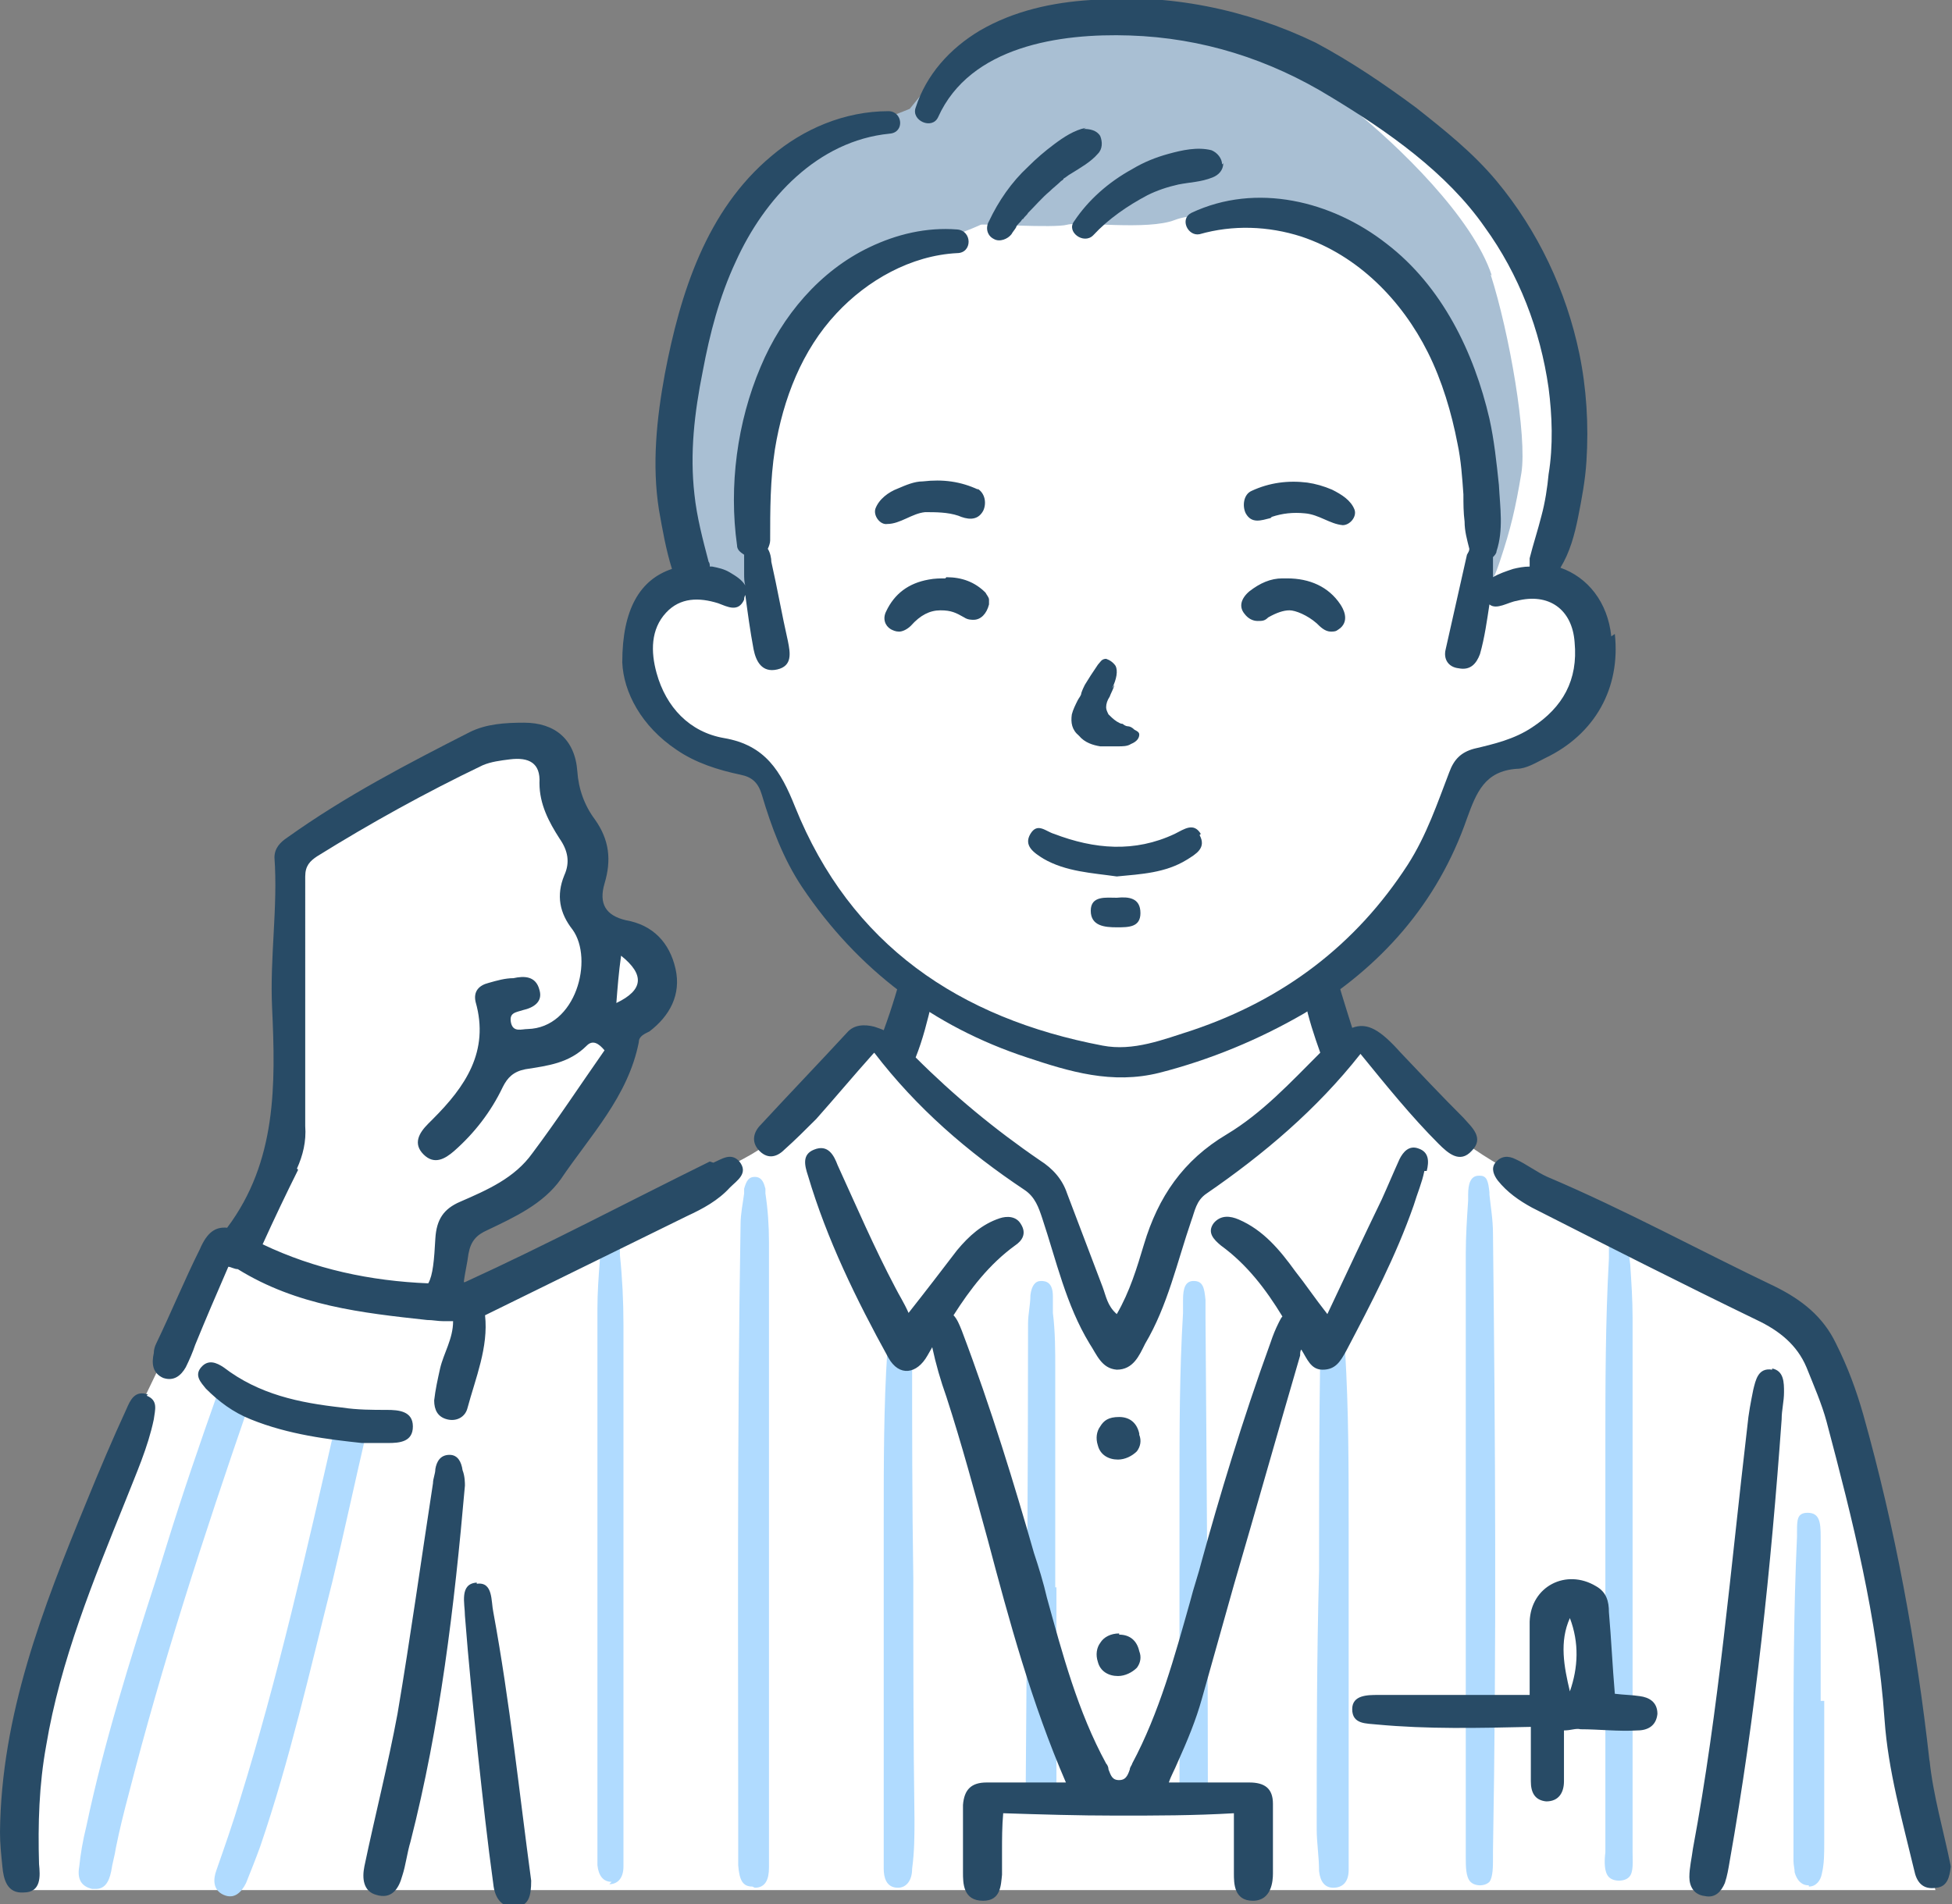
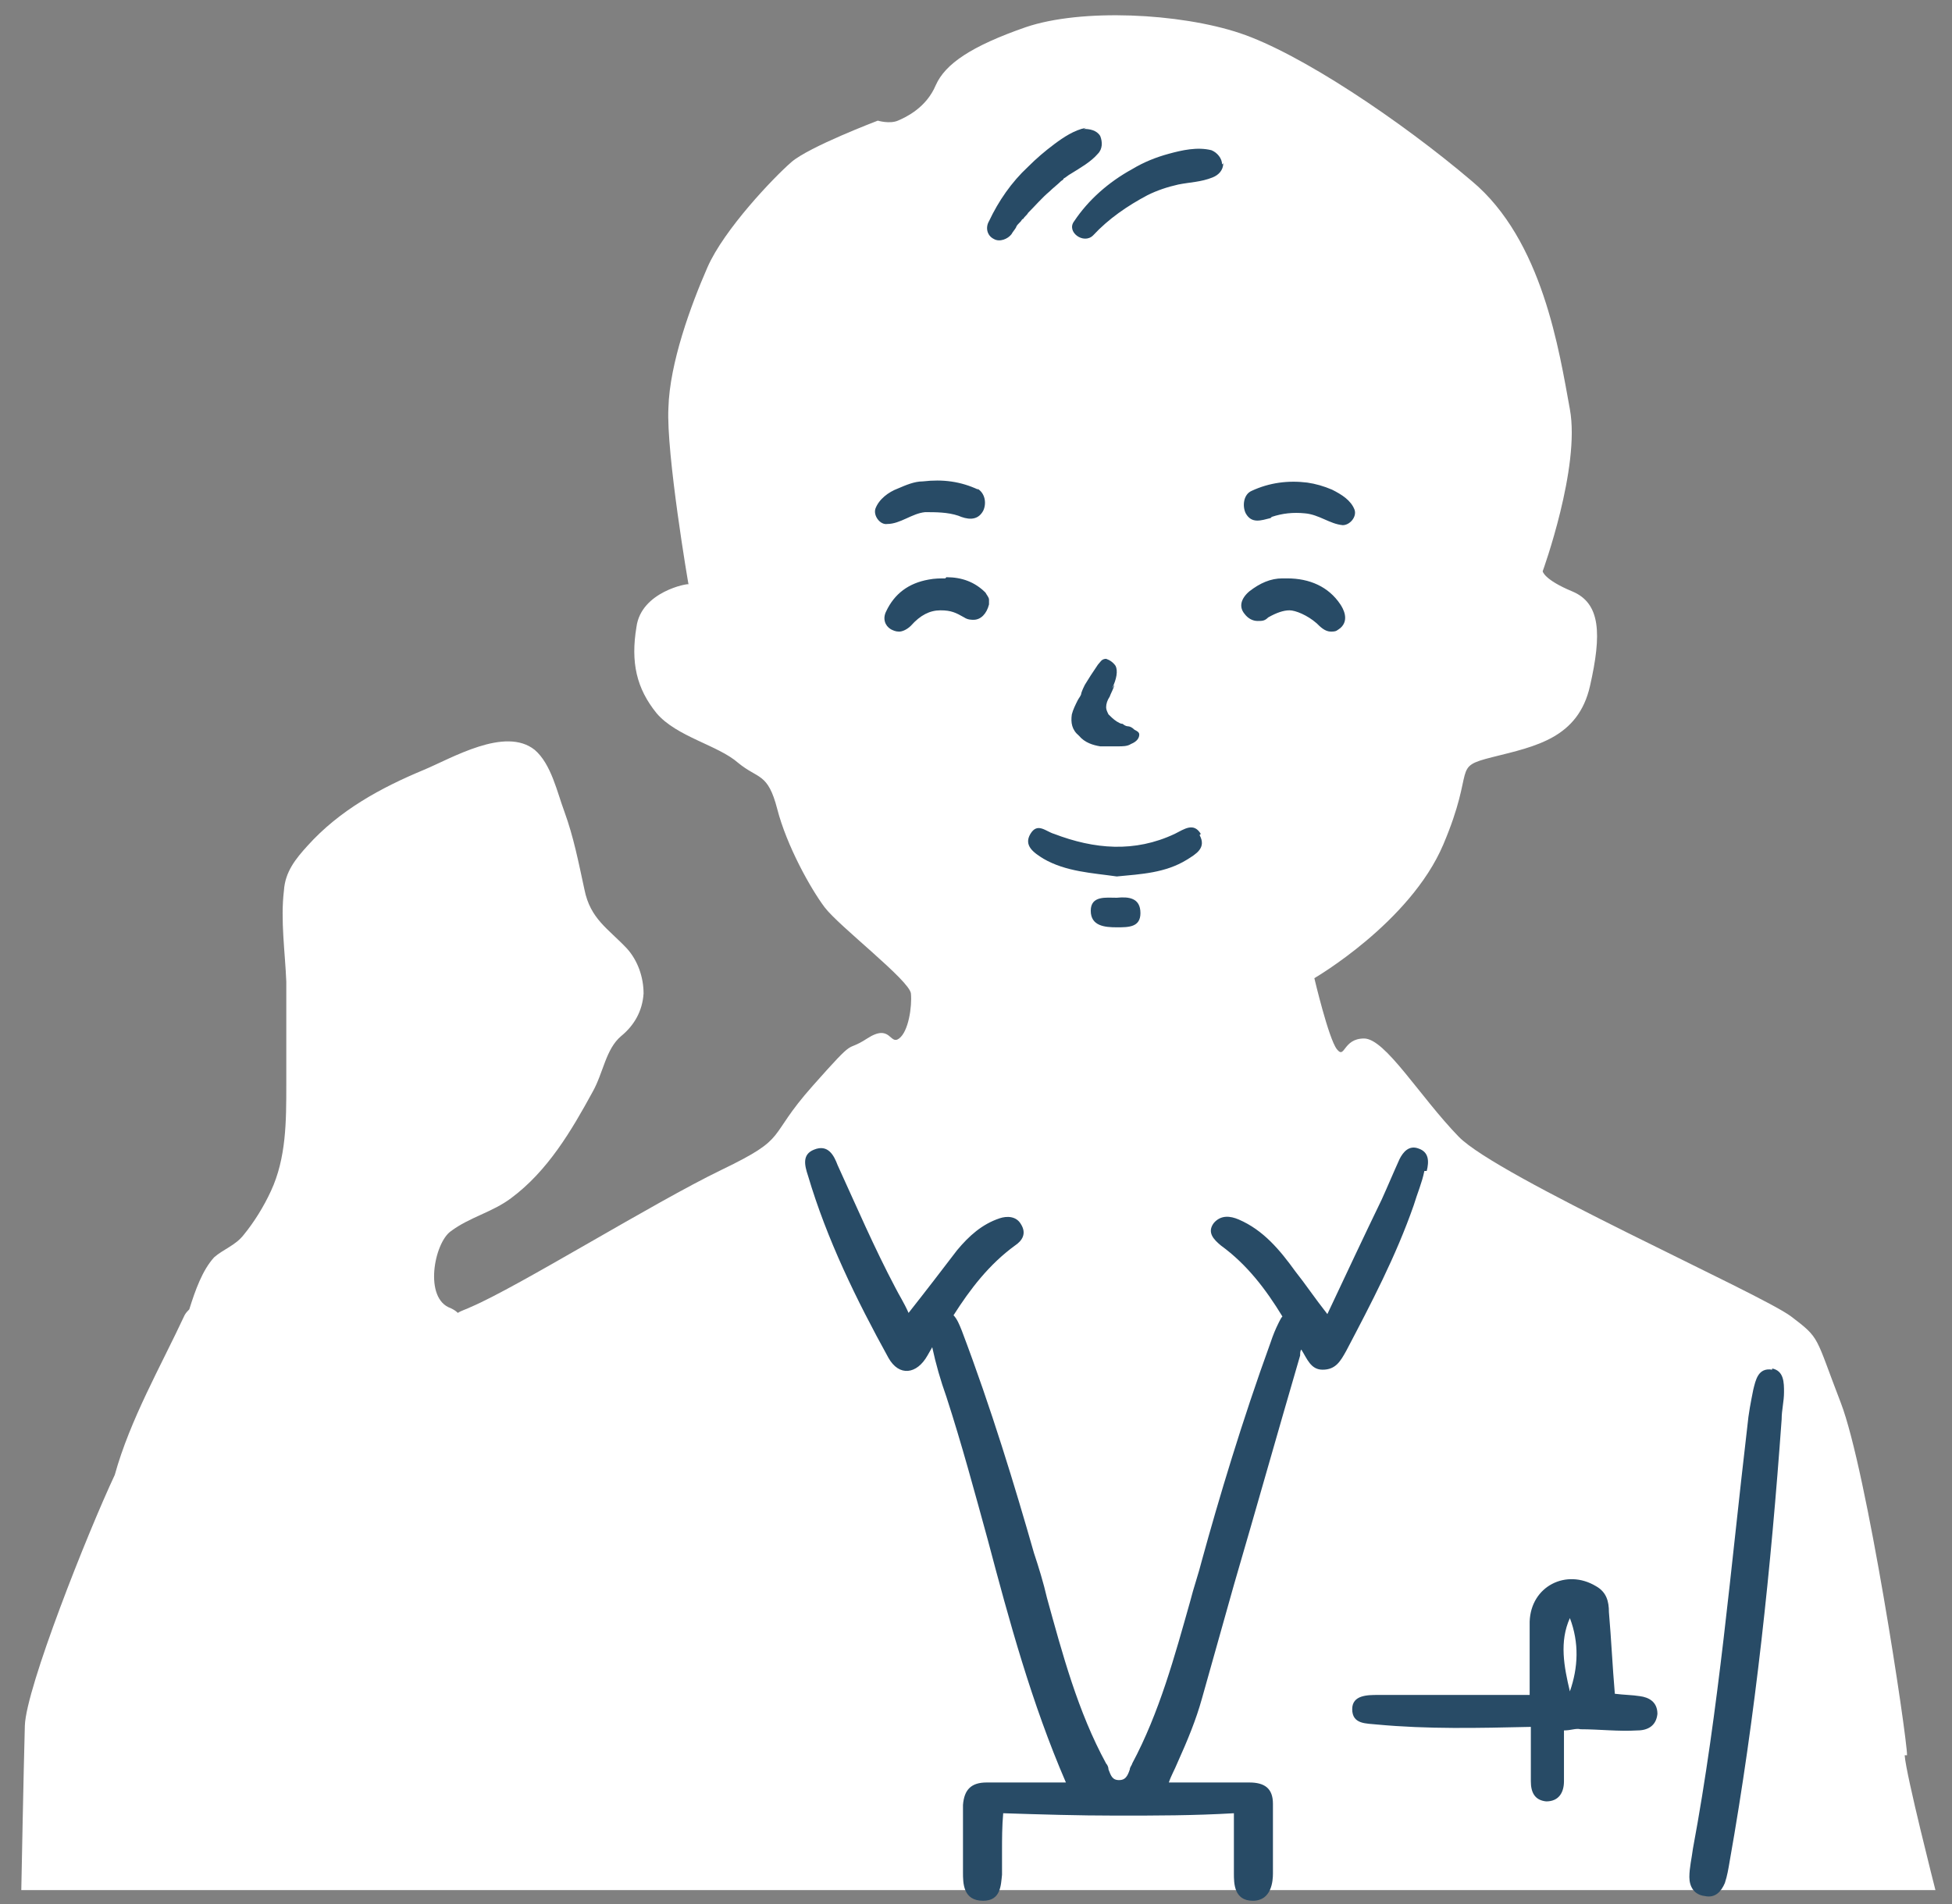
<svg xmlns="http://www.w3.org/2000/svg" viewBox="0 0 165 161">
  <rect x="0" y="0" width="165" height="161" fill="#808080" stroke="none" />
  <defs>
    <style>.cls-2{fill:#284b66}</style>
  </defs>
  <g id="Layer_2">
    <g id="_レイヤー_1">
      <g id="_ワイシャツ_x3000_ストライプ">
        <path id="_白" d="M161.2 148.4c0-1.6-3.4-24.1-5.6-29.8-2.2-5.7-1.7-5.4-4.2-7.3-2.5-1.9-24.8-11.8-28.1-15.2s-6.2-8.3-8-8.3-1.6 1.8-2.3.9-1.9-6-1.9-6 8.1-4.7 10.9-11.3.6-6.5 4.2-7.4c3.6-.9 7.2-1.6 8.2-6s.9-7-1.5-8-2.5-1.7-2.5-1.7 3.2-8.8 2.3-13.7-2.3-14.3-8.3-19.3c-6-5.1-14.5-10.8-19.6-12.5S91.4.7 86.7 2.3c-4.6 1.6-6.8 3.1-7.6 4.9-.8 1.9-2.5 2.7-3.2 3s-1.7 0-1.7 0-5.8 2.2-7.3 3.5c-1.5 1.3-5.7 5.7-7.1 8.9-1.4 3.2-3.2 8.1-3.3 11.9-.2 3.8 1.7 15 1.7 14.9s-4 .6-4.4 3.6c-.5 3 0 5.2 1.7 7.3 1.7 2 5.2 2.7 6.9 4.2 1.7 1.4 2.5.8 3.3 3.9s2.8 6.7 4 8.3 7.2 6.2 7.3 7.3-.2 3.2-1 3.8-.7-1.3-2.7 0-.7-.4-4.6 4c-4 4.5-1.9 4.3-7.7 7.1-5.8 2.8-17.2 9.9-21.2 11.6-.4.2-.8.3-1.1.5-.2-.2-.4-.3-.6-.4-2.3-.8-1.4-5.5 0-6.5 1.6-1.2 3.5-1.6 5.1-2.8 3.1-2.3 5.1-5.7 6.9-9 .9-1.6 1.1-3.6 2.4-4.7 1.1-.9 1.8-2.1 1.9-3.6 0-1.4-.5-2.8-1.4-3.8-1.6-1.7-3.1-2.5-3.6-5-.5-2.3-.9-4.4-1.7-6.6-.6-1.6-1.1-4-2.5-5.2-2.5-2-7 .7-9.4 1.7-3.6 1.5-7.1 3.4-9.8 6.4-1 1.1-1.9 2.2-2 3.8-.3 2.5.1 5.2.2 7.7v8.7c0 3.1 0 6.2-1.3 9-.6 1.3-1.4 2.6-2.3 3.7-.7.9-1.7 1.2-2.5 1.9-1 1.1-1.6 2.8-2.1 4.4-.1.1-.3.3-.4.5-2 4.3-4.6 8.8-5.9 13.5-2.3 4.9-7.5 18-7.6 21.2-.1 3.5-.3 13.9-.3 13.9h161.8s-2.5-9.8-2.6-11.4z" fill="#fff" />
        <g id="_塗り">
-           <path d="M63.6 159.5c-.8 0-1.1-.5-1.2-1.8v-3.3c0-15.2-.1-33.1.2-50.9 0-.9.2-1.8.3-2.6v-.4c.2-.7.4-1 .9-1 .7 0 .8.7.9 1v.4c.2 1.3.3 2.7.3 4.1v52.9c0 1-.3 1.7-1.2 1.7zm61.6-.1c-.4 0-.7-.1-.9-.3-.4-.4-.4-1.3-.4-2.1v-51c0-1.5.1-3 .2-4.5v-.5c0-.9.2-1.6.9-1.6h.1c.6 0 .7.5.8 1.4v.2c.1 1 .3 2.1.3 3.3.2 17.7.3 34.9 0 52.2v.6c0 .7 0 1.6-.3 2-.2.2-.5.3-.9.3zm-73.5-.3c-.7 0-1.1-.5-1.2-1.4v-47.1c0-1.3.1-2.7.2-4V105c0-.8 0-1.3.8-1.3s.9.7.9 1.7v.7c.2 1.9.3 3.9.3 5.9v45.8c0 1-.5 1.5-1.2 1.5zm85.2-.1c-.4 0-.7-.1-.9-.3-.4-.4-.4-1.3-.3-2.1v-34.3c0-5.2 0-10.5.3-15.9v-1.3c.1-.8.2-1.4.9-1.5.7 0 .8.6.8 1.4 0 .6 0 1.3.1 1.9.1 1.5.2 3 .2 4.5v45.2c0 .8.1 1.7-.3 2.1-.2.2-.5.3-.9.3zm-24.2.6c-.7 0-1.1-.5-1.2-1.4 0-1.2-.2-2.4-.2-3.5 0-7.3 0-14.6.2-21.9 0-6.2 0-12.4.1-18.5 0-1.3.3-1.8 1.1-1.8s1 .7 1 1.7c.3 5 .3 9.9.3 14.6v29.3c0 1-.5 1.5-1.3 1.5zm-36.8 0c-1 0-1.2-.9-1.2-1.6v-29.7c0-4.6 0-9.4.3-14 0-1.2.2-1.9 1-1.9.9 0 1.1.7 1.1 1.9 0 6.4 0 12.8.1 19.1 0 6.8 0 13.6.1 20.4 0 1.4 0 2.7-.2 4.2 0 1-.5 1.6-1.2 1.6zm23.7-7.8c.8 0 1.7-.2 2.5-.3 0-13.4-.1-26.7-.2-40.1v-1.5c-.1-1-.2-1.6-1-1.6-.7 0-.9.6-.9 1.6v1.1c-.3 5-.3 9.9-.3 14.7v26.2zm-10.3-.1v-17.5h-.1v-18.4c0-1.6 0-3.2-.2-4.8v-1.4c0-1.2-.6-1.3-1-1.3-.5 0-.8.4-.9 1.2 0 .8-.2 1.6-.2 2.4 0 13.2-.1 26.4-.2 39.7.9 0 1.7.1 2.6.2zm63.6 7.7c-.6 0-1-.4-1.2-1.1 0-.3-.1-.6-.1-1v-8.2c0-6.3 0-12.8.3-19.2v-.4c0-1 0-1.6.9-1.6 1 0 1.1.8 1.1 2v13.9h.3v12c0 .9 0 1.8-.2 2.6-.1.6-.5 1.1-1.1 1.1zm-123-38.3c-.5 0-1.1-.2-1.6-.4-2.4 10.5-4.8 21.1-8 31.4-.6 2-1.3 4-2 6-.3.8-.3 1.7.6 2.1.9.4 1.5-.2 1.9-1 .4-1 .8-2 1.2-3.1 2.5-7.3 4.2-14.9 6.1-22.4 1-4.2 1.9-8.4 2.9-12.7-.3 0-.7.1-1 0zm-10.6-3c-.3-.1-.6-.3-.8-.6-1.7 4.8-3.1 8.9-4.4 13.1-.3 1-.6 1.9-.9 2.9-2.2 6.8-4.4 13.8-5.9 20.9-.3 1.2-.5 2.4-.6 3.4-.2 1.1.2 1.7 1.1 1.9h.3c.7 0 1.1-.5 1.3-1.5.1-.7.3-1.3.4-2 .3-1.5.7-3.1 1.1-4.6 2.8-10.9 6.2-21.4 10.2-33-.5-.1-1-.3-1.6-.6z" fill="#b0dbff" />
-           <path d="M126.1 23.3c-1.6-4.9-7.9-11-11.9-14.2-4-3.2-10.9-6.4-16.8-7.4S90.3.8 86.7 2s-5.3 1.8-6.5 3.2c-1.2 1.4-3.3 4-3.3 4s-3.4 1.4-4.5 1.6-4.7 1.7-6.4 3c-1.7 1.4-3.8 4.2-4.7 6.1-.9 1.8-3.1 5.9-3.6 9.6s-1.4 4.4-1.1 8.5-.2 3.9.8 6.6.1 2.6 1.2 3.7c1 1.1 1.3 1.1 2.7 1.4s2.7.4 2.7.4l-.4-5.7.5-10.4s5.2-9.7 6.5-10.7c1.3-1 4.7-3 6.5-2.7 1.8.2 5.6-1.5 5.8-1.6s6.2.3 7.3 0c1.1-.3 6.8.5 9.1-.4 1.3-.5 3.5-.5 5.6-.2.2 0 .4-.1.6-.1 3.4 0 6.8.7 9.6 2.7 2 1.5 3.8 3.8 5.2 6.1 2.4 3.4 3.7 7.4 4.2 11.5.4 3.5.8 7.5 0 11.1.2 0 .4-.1.6-.2.7-.3.8.6 1.7-2.1.9-2.7 1.3-4.4 1.8-7.4.5-3.1-1-11.8-2.6-16.8z" fill="#a9bfd3" />
-         </g>
+           </g>
        <g id="_アウトライン">
-           <path class="cls-2" d="M73.9 89c3.6 4.7 7.9 8.4 12.7 11.6.9.6 1.2 1.5 1.5 2.4 1.2 3.6 2 7.3 4 10.6.6.9 1 2.1 2.3 2.2 1.4 0 1.9-1.2 2.4-2.2 1.9-3.2 2.7-6.9 3.9-10.4.3-.8.4-1.7 1.3-2.3 4.8-3.3 9.3-7.1 13-11.8 2.2 2.7 4.3 5.3 6.6 7.6.8.8 1.8 1.7 2.8.6 1.1-1.1 0-2-.7-2.8-1.8-1.8-3.6-3.7-5.3-5.5-1.7-1.9-2.8-2.6-4.1-2.1-.6-1.9-1.2-3.8-1.7-5.7-.6 1.3-1.4 2.4-2.3 3.4.3 1.5.8 3 1.3 4.4-2.5 2.5-4.9 5.1-7.9 6.9-3.7 2.2-5.8 5.3-7 9.3-.6 2-1.2 4-2.3 5.9-.8-.7-.9-1.5-1.2-2.3-1-2.6-2-5.3-3-7.9-.4-1.2-1.2-2.1-2.3-2.8-3.8-2.6-7.3-5.5-10.5-8.7.6-1.5 1-3.1 1.4-4.8-.9-.9-1.7-2.1-2.3-3.4-.5 2-1.1 4-1.8 5.9-.2-.1-.5-.2-.8-.3-.8-.2-1.7-.2-2.3.5-2.4 2.6-4.9 5.2-7.3 7.8-.6.6-.8 1.4-.2 2.1.7.8 1.5.7 2.2 0 .9-.8 1.8-1.7 2.7-2.6 1.6-1.8 3.1-3.6 4.8-5.5zM60 98.2c-6.9 3.4-13.7 7-20.7 10.2h-.1c.1-.8.3-1.6.4-2.4.2-1.1.7-1.6 1.6-2 2.3-1.1 4.7-2.2 6.2-4.3 2.5-3.7 5.7-7 6.6-11.6 0-.5.5-.7.9-.9 1.7-1.3 2.7-3.1 2.2-5.3-.5-2.2-1.9-3.7-4.2-4.1-1.7-.4-2.3-1.4-1.8-3.1.6-2 .4-3.7-.8-5.4-.9-1.2-1.4-2.6-1.5-4.1-.2-2.7-1.9-4.1-4.5-4.1-1.6 0-3.2.1-4.6.8-5.3 2.7-10.5 5.4-15.4 8.9-.6.4-1.1.9-1.1 1.7.3 4.2-.4 8.4-.2 12.7.3 6.5.4 13-3.8 18.6-1-.1-1.7.4-2.3 1.8-1.3 2.6-2.4 5.3-3.7 8-.1.2-.2.5-.2.8-.2.9-.1 1.7.8 2.1.9.3 1.5-.2 1.9-.9.3-.6.6-1.3.8-1.9.9-2.2 1.8-4.3 2.8-6.6.2 0 .5.2.8.2 5 3.1 10.5 3.7 16 4.3.5 0 .9.1 1.4.1h.8c0 1.5-.8 2.7-1.1 4-.2.9-.4 1.8-.5 2.7 0 .8.3 1.4 1.1 1.6.8.2 1.5-.2 1.7-.9.7-2.6 1.8-5.2 1.5-7.9l17.1-8.4c1.3-.6 2.6-1.3 3.6-2.4.6-.6 1.6-1.2.8-2.2-.7-.8-1.5-.2-2.2.1zm-7.5-17.4c2 1.6 1.9 2.9-.4 4 .1-1.3.2-2.6.4-4zm-27.4 18c.5-1.1.8-2.3.7-3.6V74.1c0-.9.4-1.3 1-1.7 4.5-2.8 9.2-5.4 14-7.7.7-.3 1.5-.4 2.3-.5 1.6-.2 2.6.3 2.5 2 0 1.8.8 3.3 1.7 4.7.7 1 .9 2 .4 3.1-.7 1.7-.4 3.2.7 4.6 1.8 2.5.3 8.3-3.8 8.4-.5 0-1.2.3-1.4-.5-.2-.9.4-.9 1-1.1.9-.2 1.7-.7 1.4-1.7-.3-1.2-1.3-1.2-2.2-1-.7 0-1.4.2-2.1.4-.8.2-1.3.7-1.1 1.6 1.2 4.2-.9 7.2-3.6 9.9l-.4.4c-.8.8-1.3 1.7-.4 2.6.9.9 1.8.4 2.6-.3 1.7-1.5 3.1-3.3 4.1-5.4.4-.8.9-1.3 1.9-1.5 1.9-.3 3.7-.5 5.2-2 .5-.5 1-.2 1.5.4-2.1 3-4 5.9-6.1 8.7-1.5 2.1-3.8 3.1-6.1 4.1-1.4.6-2 1.5-2.1 3.1-.1 1.8-.2 3.1-.6 3.8-4.9-.2-9.6-1.2-14-3.3 1-2.2 2-4.3 3-6.3zm138 50.1c-1.1-9.9-2.9-19.7-5.6-29.3-.6-2.1-1.3-4-2.3-6-1.1-2.3-2.9-3.7-5.1-4.8-6.5-3.1-12.7-6.5-19.3-9.3-.9-.4-1.8-1.1-2.7-1.5-.6-.3-1.2-.3-1.7.3-.4.5-.1 1.1.2 1.5.8 1 1.8 1.7 2.9 2.3 6.3 3.2 12.6 6.4 19 9.5 1.9.9 3.4 2.1 4.2 4 .6 1.5 1.3 3.1 1.7 4.6 2.2 8.3 4.3 16.6 4.9 25.2.3 4.3 1.5 8.5 2.5 12.7.2 1 .7 1.7 1.9 1.5.9-.1 1.1-.9 1.2-1.8-.6-3-1.5-6-1.8-9z" />
          <path class="cls-2" d="M149.8 115.8c-1.2-.2-1.4.9-1.6 1.7-.2 1-.4 2-.5 3.1-1.4 11.9-2.4 23.9-4.6 35.7-.1.8-.3 1.6-.3 2.4 0 .8.4 1.5 1.3 1.6.9.2 1.4-.4 1.7-1.1.2-.6.3-1.2.4-1.8 2.2-12.4 3.5-24.9 4.4-37.4 0-.8.2-1.5.2-2.3 0-.8 0-1.8-1-2zM120.6 99c.2-.8.2-1.6-.7-1.9-.8-.3-1.3.3-1.6.9-.5 1.1-1 2.3-1.5 3.4-1.5 3.1-3 6.3-4.6 9.7-1.1-1.4-1.9-2.6-2.7-3.6-1.3-1.8-2.7-3.5-4.8-4.4-.7-.3-1.5-.4-2.1.3-.6.8 0 1.4.6 1.9 2.2 1.6 3.8 3.7 5.2 6-.1.1-.2.3-.3.5-.3.6-.5 1.1-.7 1.7-2.4 6.6-4.4 13.3-5.8 18.4-.3 1.2-.7 2.3-1 3.5-1.3 4.6-2.6 9.4-4.9 13.7 0 .1-.2.3-.2.5-.2.6-.4.9-.9.9-.6 0-.7-.4-.9-.9 0-.2-.1-.4-.2-.5-2.4-4.4-3.7-9.3-5-14-.3-1.3-.7-2.6-1.1-3.8-1.6-5.6-3.6-12.2-6.1-18.8-.2-.5-.4-1-.7-1.3 1.4-2.2 3-4.3 5.2-5.9.6-.4 1-1 .5-1.8-.4-.7-1.2-.7-1.8-.5-1.5.5-2.6 1.5-3.6 2.7-1.3 1.7-2.6 3.4-4.1 5.3-.4-.9-.8-1.5-1.1-2.1-1.8-3.4-3.3-6.9-4.9-10.4-.3-.8-.8-1.8-2-1.3-1 .4-.8 1.3-.5 2.2 1.6 5.4 4.1 10.5 6.8 15.4.9 1.6 2.4 1.4 3.3-.2.1-.2.3-.5.4-.7.3 1.4.7 2.8 1.2 4.2 1.3 4 2.4 8.1 3.5 12.1 1.8 6.8 3.7 13.8 6.6 20.5h-6.7c-1.3 0-1.9.6-2 1.9v5.7c0 .9 0 2.4 1.7 2.4 1.5 0 1.5-1.3 1.6-2.2v-2c0-1 0-2.1.1-3.2 3.1.1 6.3.2 9.6.2s6.5 0 9.9-.2v5.1c0 .8 0 2.3 1.6 2.3s1.7-1.7 1.7-2.3v-5.9c0-1.3-.7-1.8-2-1.8h-6.8c.2-.6.5-1.1.7-1.6.9-2 1.6-3.7 2.1-5.5l2.7-9.6c1.9-6.5 3.7-12.9 5.6-19.4 0-.2 0-.4.1-.5.5.8.8 1.7 1.8 1.7 1.1 0 1.5-.7 2-1.6 2.1-4 4.2-8 5.7-12.3.3-1 .7-1.9.9-2.9zm18 44.4c-.6-.1-1.3-.1-2.1-.2-.2-2.3-.3-4.6-.5-6.9 0-.9-.2-1.7-1.1-2.2-2.5-1.5-5.5 0-5.6 3v6.2h-12.8c-.9 0-2.2 0-2.2 1.2 0 1.3 1.2 1.2 2.1 1.3 4.3.4 8.5.3 13 .2v4.6c0 .9.3 1.6 1.3 1.7 1.1 0 1.5-.8 1.5-1.7v-4.3c.6 0 1-.2 1.4-.1 1.6 0 3.2.2 4.8.1.9 0 1.6-.4 1.7-1.4 0-1-.7-1.4-1.5-1.5zm-5.9-.4c-.5-2.1-.9-4.2 0-6.2.8 2.1.7 4.2 0 6.2z" />
-           <path class="cls-2" d="M96.3 121.2c-.2-.9-.8-1.4-1.7-1.4s-1.3.3-1.6.8c-.3.4-.4 1-.2 1.6.2.8.9 1.2 1.7 1.2.6 0 1.2-.3 1.6-.7.3-.4.4-.9.2-1.4zm-1.7 16.9c-.7 0-1.3.3-1.6.8-.3.4-.4 1-.2 1.6.2.8.9 1.2 1.7 1.2.6 0 1.2-.3 1.6-.7.3-.4.4-.9.2-1.4-.2-.9-.8-1.4-1.7-1.4zm-82.1-20.2c-1.1-.4-1.5.5-1.8 1.2-1.2 2.6-2.3 5.2-3.4 7.9-3.7 9-7.2 18-7.3 27.9 0 1 .1 1.9.2 2.9.1 1.1.4 2.3 1.8 2.2 1.5 0 1.4-1.4 1.3-2.4-.1-3.4 0-6.7.6-10 1.2-7.2 4-14 6.7-20.7.9-2.3 1.9-4.5 2.4-6.9.1-.8.4-1.6-.6-2zm26.6 6.4c-.1-.7-.4-1.3-1.1-1.3-.8 0-1.1.6-1.2 1.2 0 .4-.2.8-.2 1.2-1 6.5-1.9 13-3 19.5-.8 4.3-1.9 8.6-2.8 12.9-.2 1-.1 2.1 1 2.4 1.3.4 1.9-.5 2.2-1.6.3-.9.4-1.9.7-2.9 2.5-9.8 3.7-19.8 4.6-30.1 0-.2 0-.8-.2-1.3zm1.2 9.5c-1.5.1-1 1.8-1 2.8.3 3.9.7 7.8 1.1 11.7.4 3.7.8 7.4 1.3 11 .1 1 .6 2 1.8 1.9 1.2 0 1.4-.9 1.4-2.2-1-7.4-1.8-15.1-3.2-22.7-.2-.9 0-2.6-1.4-2.4zM32.8 122c1 0 2.1-.1 2.1-1.4 0-1.3-1.2-1.4-2.2-1.4-1.2 0-2.5 0-3.8-.2-3.6-.4-7-1.1-10-3.4-.6-.4-1.3-.7-1.9 0-.6.7 0 1.3.4 1.8 1.1 1.1 2.3 2 3.8 2.6 3.2 1.3 6.6 1.7 9.4 2h2zm103.4-68.2c-.3-2.9-2-5-4.3-5.8.8-1.3 1.2-2.8 1.5-4.3.3-1.5.6-3.1.7-4.7.2-3.1 0-6.2-.6-9.1-1.1-5.3-3.5-10.4-7-14.6-2-2.4-4.4-4.3-6.8-6.2-2.7-2-5.5-3.9-8.5-5.5C105.4.8 98.7-.6 92.2 0c-3.2.2-6.5.9-9.4 2.6-2.5 1.5-4.5 3.7-5.4 6.5-.4 1.1 1.4 1.9 1.9.8C82 3.9 89.6 2.8 95.5 3c6.1.2 11.8 2 17 5.2 4.8 2.9 9.8 6.4 13 11 2.9 4 4.7 8.7 5.4 13.6.3 2.3.4 4.9 0 7.3-.1 1.1-.3 2.4-.6 3.5-.3 1.2-.7 2.4-1 3.6v.7c-.5 0-1 .1-1.4.2-.6.2-1.2.4-1.7.7v-1.7c.1-.1.3-.3.3-.5.6-1.8.3-3.7.2-5.6-.2-1.9-.4-3.8-.8-5.6-1.3-5.6-4-11.2-8.7-14.8-4.6-3.6-11-5.2-16.5-2.6-1 .5-.3 2 .7 1.8 2.8-.8 5.8-.7 8.6.2 4.8 1.6 8.5 5.4 10.7 9.8 1.2 2.4 2 5.1 2.5 7.7.3 1.4.4 2.9.5 4.3 0 .8 0 1.5.1 2.3 0 .8.2 1.5.4 2.3 0 .2-.1.3-.2.5-.6 2.7-1.2 5.3-1.8 8-.2.8.2 1.5 1.1 1.6 1 .2 1.5-.4 1.8-1.2.4-1.4.6-2.9.8-4.2.6.5 1.6-.2 2.3-.3 2.7-.7 4.7.7 4.9 3.5.3 3.2-1 5.5-3.6 7.2-1.5 1-3.2 1.4-4.9 1.8-1.1.3-1.7.9-2.1 2-1 2.6-1.9 5.3-3.5 7.8-4.4 6.8-10.5 11.4-18.2 14-2.5.8-5 1.8-7.6 1.3-12.1-2.3-21.3-8.5-26-20.2-1.2-3-2.5-5.2-6-5.8-2.9-.5-4.9-2.6-5.7-5.5-.5-1.8-.5-3.7.8-5.1 1.2-1.3 2.8-1.3 4.4-.8.8.3 1.7.8 2.2-.3 0-.1 0-.2.1-.4.2 1.5.4 3 .7 4.6.2 1 .7 2 2 1.7 1.3-.3 1.1-1.4.9-2.4-.5-2.2-.9-4.5-1.4-6.7 0-.3-.1-.8-.3-1.1.1-.2.2-.5.2-.7 0-2.6 0-5.1.4-7.7.7-4.3 2.3-8.4 5.2-11.5 2.6-2.8 6.3-4.9 10.2-5.1 1.3 0 1.3-1.9 0-2-2.6-.2-5.1.4-7.4 1.5-4.2 2-7.4 5.8-9.2 10.1-2 4.7-2.7 10.1-2 15.1 0 .4.3.6.6.8v1.6c0 .3 0 .7.1 1-.3-.5-.8-.8-1.3-1.1-.5-.3-1-.4-1.5-.5H60c0-.1 0-.3-.1-.4-.5-1.9-1-3.8-1.2-5.7-.4-3.5 0-6.9.7-10.4.6-3.2 1.4-6.3 2.8-9.3 2.4-5.3 6.9-10.2 13-10.8 1.3-.1 1.1-1.9-.1-1.9-3.7 0-7.2 1.5-9.9 3.8-5.5 4.6-7.7 11.6-9 18.4-.7 3.8-1.1 7.7-.5 11.5.3 1.7.6 3.4 1.1 5-2.7.9-4.2 3.4-4.2 7.9.1 2.5 1.6 5.4 4.6 7.4 1.6 1.1 3.5 1.7 5.4 2.1 1 .2 1.5.7 1.8 1.7.8 2.7 1.8 5.4 3.4 7.8 4.7 7 11.1 11.8 19 14.4 3.6 1.2 7.2 2.3 11.2 1.3 4.3-1.1 8.4-2.8 12.2-5 6.5-3.9 11.3-9.3 13.8-16.5.8-2.2 1.5-4 4.2-4.2.8 0 1.6-.5 2.4-.9 4.2-2 6.4-5.9 5.9-10.5z" />
          <path class="cls-2" d="M101.5 70.5c-.6-1-1.4-.4-2.2 0-3.4 1.6-6.8 1.3-10.2 0-.7-.2-1.4-1-2 0-.6 1 .3 1.6 1.1 2.1 1.9 1.1 4.1 1.2 6.2 1.5 2.1-.2 4.1-.3 5.9-1.4.8-.5 1.7-1 1.1-2.1zm-7.1 5.4c-.9 0-2.2-.2-2.2 1.1s1.2 1.4 2.2 1.4c1 0 2 0 2-1.2 0-1.3-1-1.4-2-1.3zM94 58.2c.4-.8.5-1.5.3-1.9-.2-.3-.5-.5-.8-.6-.4 0-.5.3-.7.5l-.6.9c-.2.3-.3.5-.5.8-.1.2-.2.4-.3.7 0 .2-.2.4-.3.6-.2.4-.4.8-.5 1.2-.1.7 0 1.3.6 1.8.5.6 1.2.8 1.8.9h1.5c.4 0 .8 0 1.1-.2.5-.2.7-.5.7-.8 0-.2-.2-.3-.4-.4-.2-.2-.4-.3-.6-.3-.1 0-.3-.1-.4-.2-.2 0-.3-.1-.5-.2-.3-.2-.5-.4-.7-.6-.1-.2-.2-.4-.2-.6 0-.3.1-.6.3-.9.1-.3.3-.6.4-1zm-14.1-9.3c-.4 0-.9 0-1.4.1-1.7.3-2.9 1.2-3.6 2.7-.3.6-.1 1.2.4 1.5.2.1.4.2.7.2.3 0 .7-.2 1-.5.8-.9 1.6-1.3 2.5-1.3s1.3.2 2 .6c.3.2.6.2.8.2.6 0 1.1-.5 1.3-1.3v-.4c0-.2-.2-.4-.3-.6-.9-.9-2-1.3-3.3-1.3zm25.3 3c.3.4.7.6 1.1.6s.6 0 .9-.3c.7-.4 1.3-.6 1.8-.6s1.5.4 2.3 1.1c.3.3.7.7 1.2.7s.5-.1.8-.3c.8-.7.2-1.7 0-2-1-1.5-2.6-2.2-4.5-2.2h-.4c-1 0-1.9.4-2.8 1.1-.7.6-.9 1.3-.4 1.9zM82.7 41.4c-1.5-.7-3-.9-4.7-.7-.7 0-1.4.3-2.1.6-.8.3-1.6.9-1.9 1.7-.2.6.4 1.4 1 1.3 1.1 0 2.1-.9 3.2-1 .9 0 1.9 0 2.8.3.7.3 1.6.5 2.1-.4.3-.6.2-1.5-.5-1.9zm24.8 2.3c.9-.3 1.8-.4 2.8-.3 1.2.1 2.1.9 3.2 1 .6 0 1.2-.7 1-1.3-.3-.8-1.1-1.3-1.9-1.7-.7-.3-1.4-.5-2.1-.6-1.6-.2-3.2 0-4.7.7-.7.3-.8 1.3-.5 1.9.5.9 1.3.6 2.1.4zm-4.2-29.8c0-.5-.4-1-.9-1.2-1.2-.3-2.5 0-3.6.3s-2.1.7-3.1 1.3c-2 1.1-3.7 2.6-4.9 4.4-.7.9.8 2 1.6 1.2 1.3-1.4 2.9-2.5 4.6-3.4.8-.4 1.7-.7 2.6-.9 1-.2 1.9-.2 2.9-.6.5-.2.9-.6.9-1.2zm-11.5-3.1c-1 .2-1.9.8-2.7 1.4-.8.6-1.5 1.2-2.2 1.9-1.4 1.3-2.5 2.9-3.3 4.6-.3.5-.2 1.2.4 1.5.5.3 1.2 0 1.5-.4.1-.2.3-.4.4-.6 0-.1.2-.3.4-.5 0 0 .1-.2.2-.2.1-.2.3-.3.4-.5.6-.6 1.2-1.3 1.8-1.8.3-.3.7-.6 1-.9 0 0 .2-.1.2-.2.2-.1.4-.3.6-.4.8-.5 1.7-1 2.3-1.7.4-.4.4-1 .2-1.5-.3-.5-.9-.6-1.4-.6z" />
        </g>
      </g>
    </g>
  </g>
</svg>